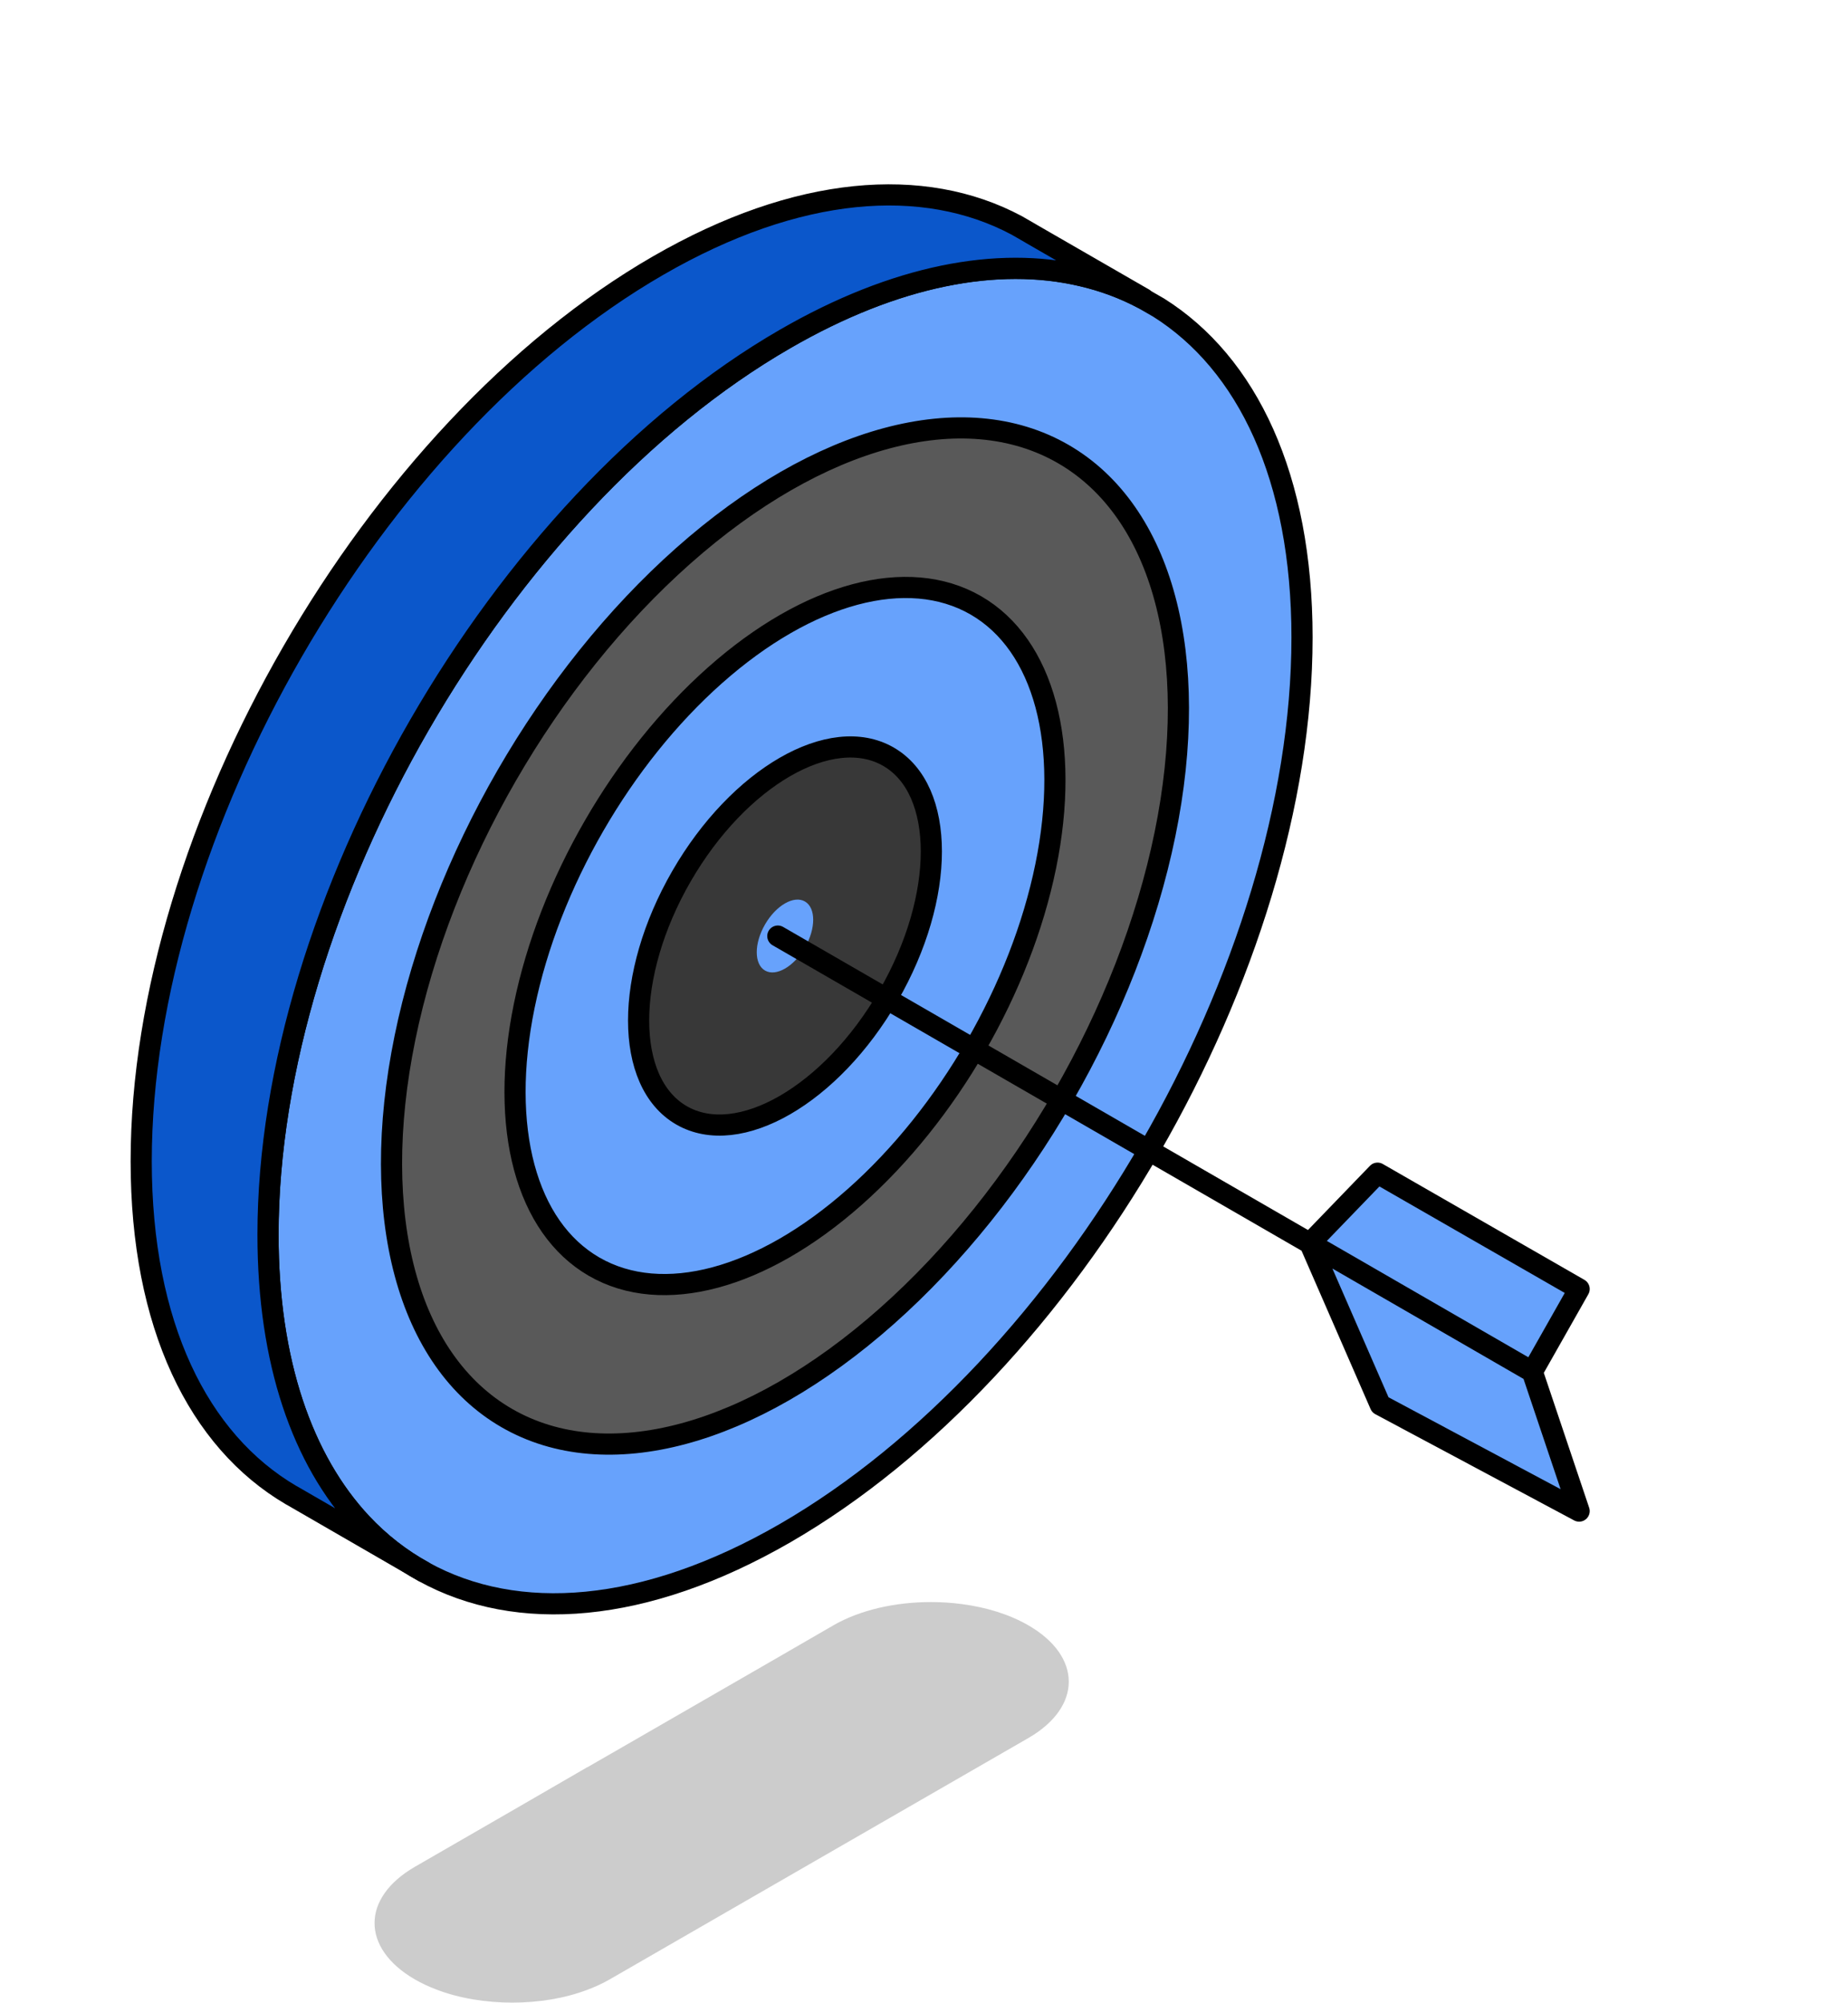
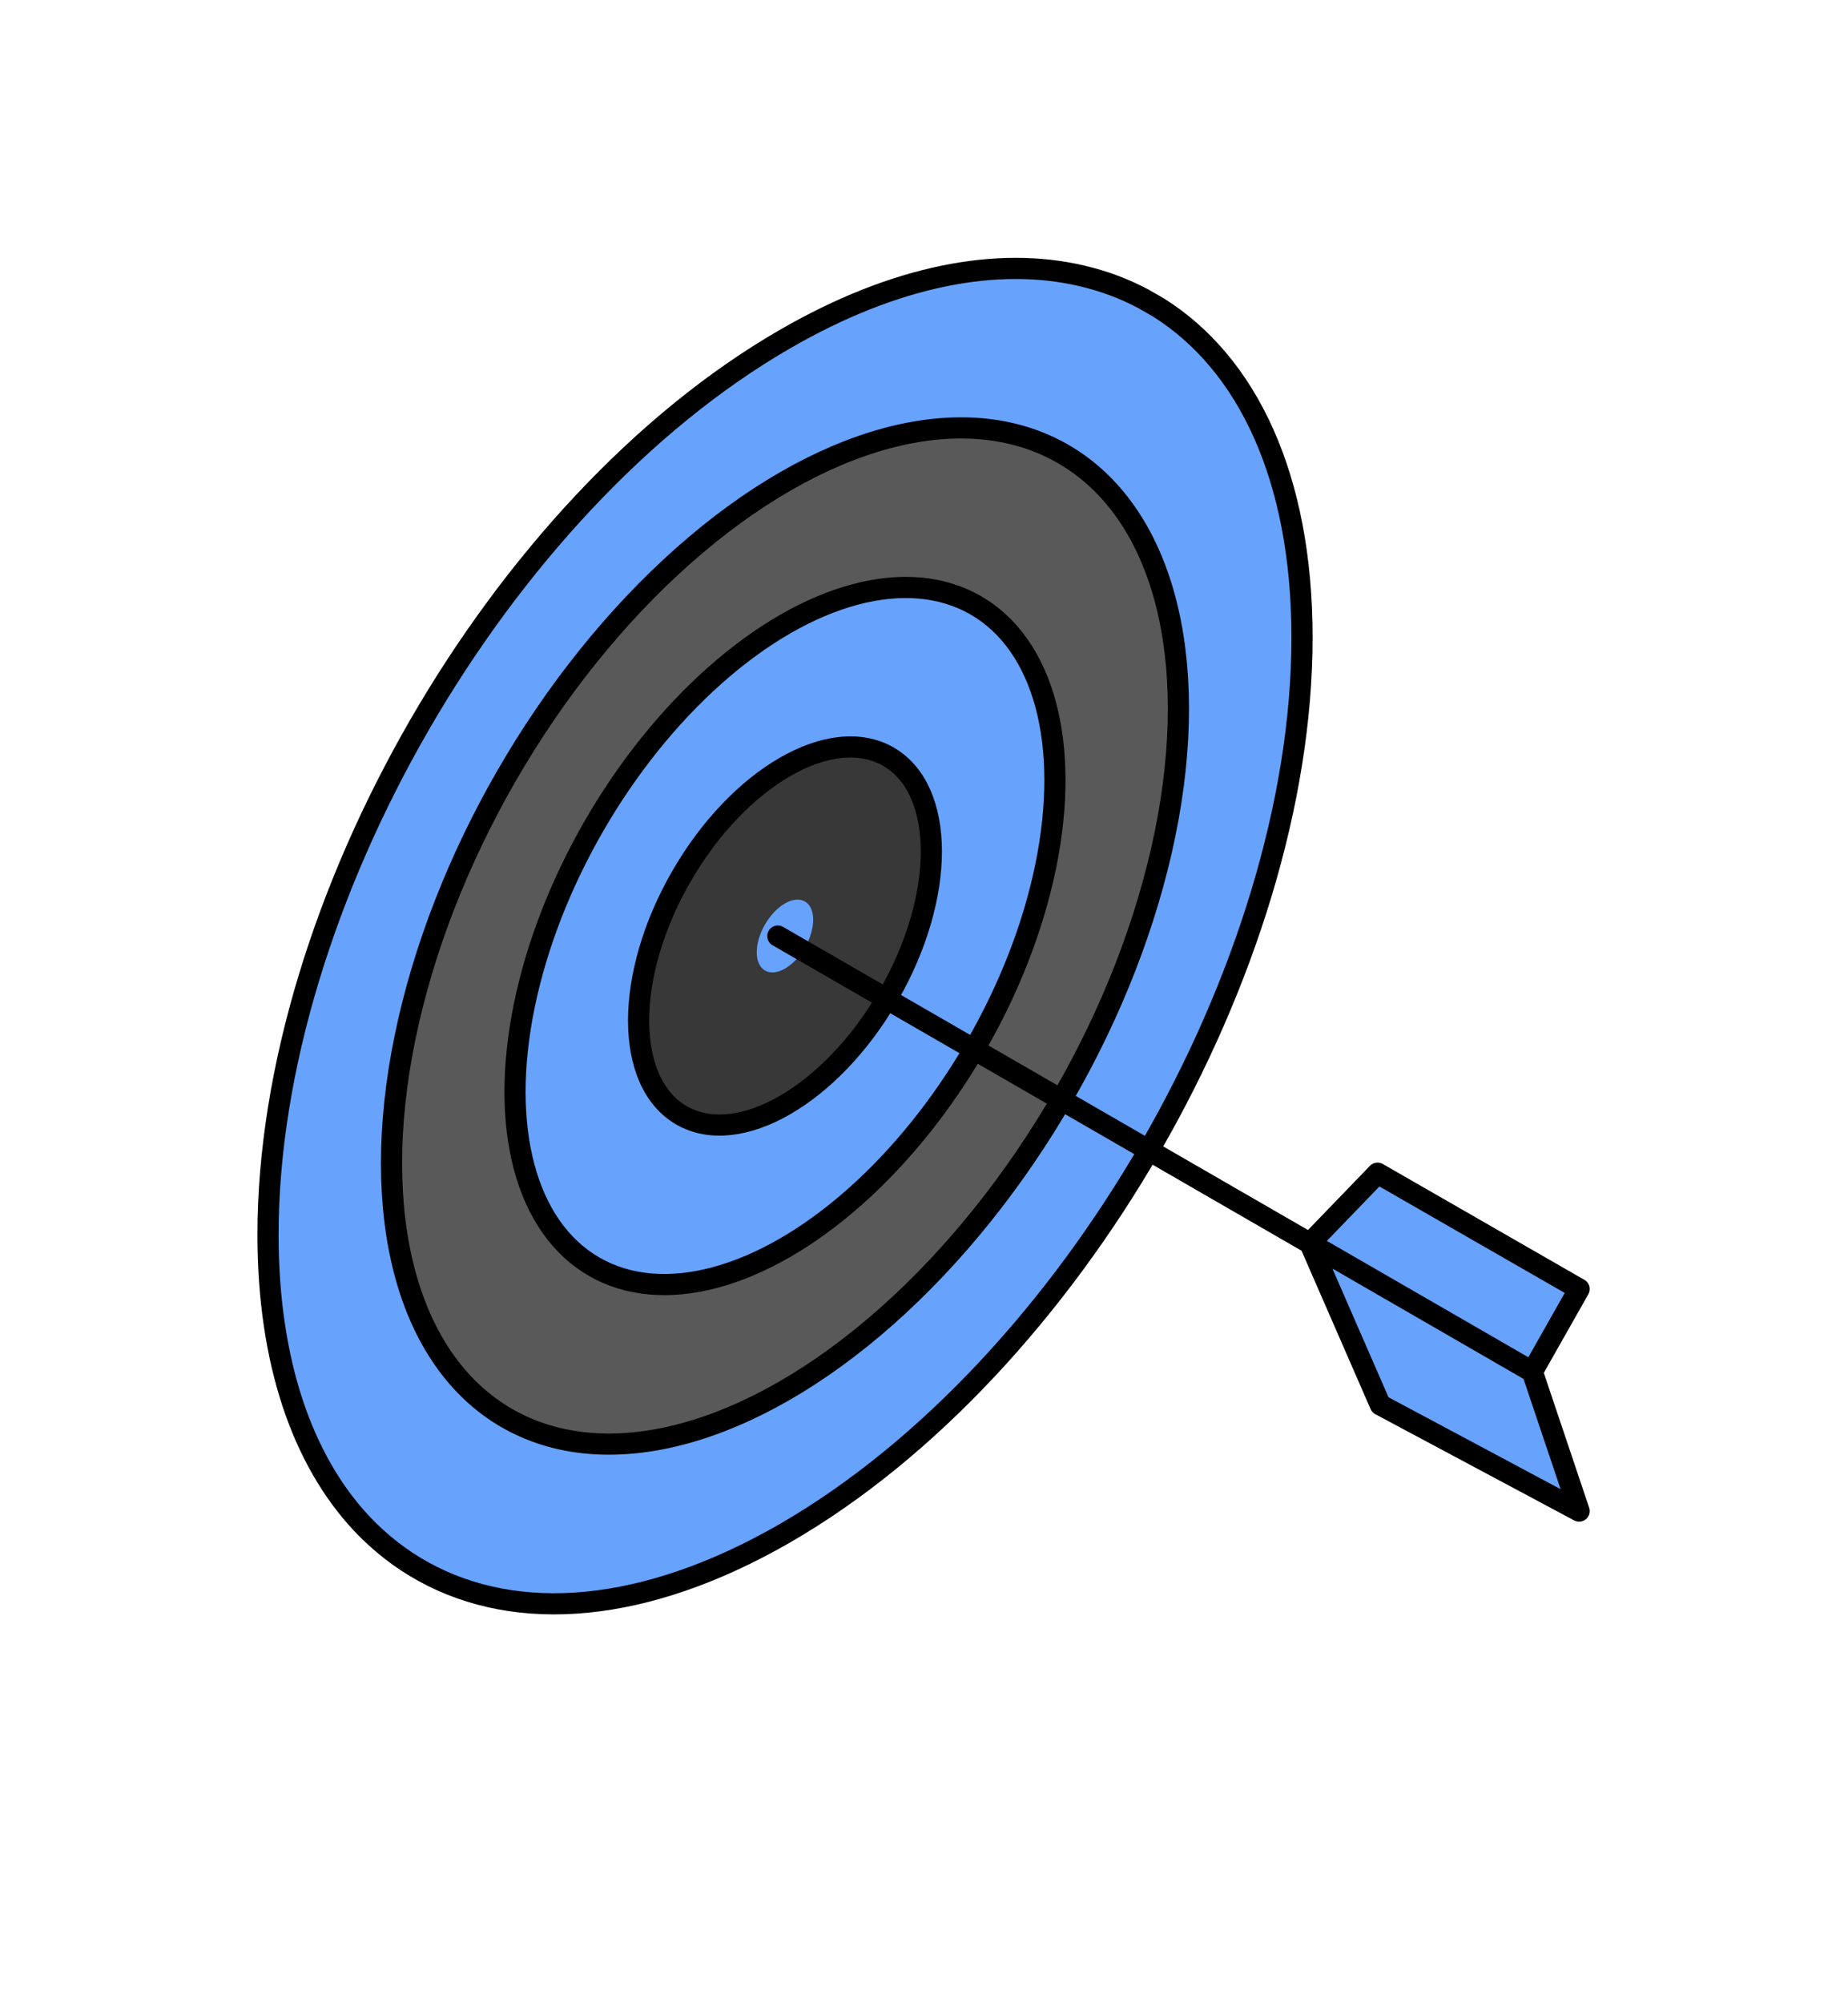
<svg xmlns="http://www.w3.org/2000/svg" id="Layer_1" viewBox="0 0 174.72 189.3">
  <defs>
    <style>.cls-1{filter:url(#outer-glow-3);}.cls-1,.cls-2,.cls-3,.cls-4{fill:#67a2fc;}.cls-5{fill:#595959;}.cls-5,.cls-6,.cls-7,.cls-2,.cls-3,.cls-4{stroke:#000;stroke-linecap:round;stroke-linejoin:round;stroke-width:2px;}.cls-6{fill:#0b57cb;}.cls-7{fill:#383838;}.cls-8{opacity:.2;}.cls-2{filter:url(#outer-glow-4);}.cls-3{filter:url(#outer-glow-1);}.cls-4{filter:url(#outer-glow-2);}</style>
    <filter id="outer-glow-1" filterUnits="userSpaceOnUse">
      <feOffset dx="0" dy="0" />
      <feGaussianBlur result="blur" stdDeviation="8" />
      <feFlood flood-color="#67a2fc" flood-opacity="1" />
      <feComposite in2="blur" operator="in" />
      <feComposite in="SourceGraphic" />
    </filter>
    <filter id="outer-glow-2" filterUnits="userSpaceOnUse">
      <feOffset dx="0" dy="0" />
      <feGaussianBlur result="blur-2" stdDeviation="8" />
      <feFlood flood-color="#67a2fc" flood-opacity="1" />
      <feComposite in2="blur-2" operator="in" />
      <feComposite in="SourceGraphic" />
    </filter>
    <filter id="outer-glow-3" filterUnits="userSpaceOnUse">
      <feOffset dx="0" dy="0" />
      <feGaussianBlur result="blur-3" stdDeviation="8" />
      <feFlood flood-color="#67a2fc" flood-opacity="1" />
      <feComposite in2="blur-3" operator="in" />
      <feComposite in="SourceGraphic" />
    </filter>
    <filter id="outer-glow-4" filterUnits="userSpaceOnUse">
      <feOffset dx="0" dy="0" />
      <feGaussianBlur result="blur-4" stdDeviation="8" />
      <feFlood flood-color="#67a2fc" flood-opacity="1" />
      <feComposite in2="blur-4" operator="in" />
      <feComposite in="SourceGraphic" />
    </filter>
  </defs>
-   <path class="cls-8" d="M39.21,187.09c.63,.36,1.3,.68,2.01,.95,2.18,.84,4.69,1.25,7.21,1.25s4.95-.4,7.1-1.21c.75-.28,1.46-.61,2.12-.99l1.27-.73,14.31-8.25,24-13.83c5.09-2.94,5.09-7.71,0-10.65-1.8-1.04-3.99-1.71-6.3-2.01-.96-.13-1.94-.19-2.92-.19-3.34,0-6.67,.73-9.22,2.2l-2.16,1.25-3.39,1.96-14.31,8.25-3.39,1.95h-.02l-6.6,3.82-7.68,4.43-2.01,1.16c-5.09,2.94-5.09,7.71,0,10.65Z" />
  <g>
    <g>
      <path class="cls-3" d="M123.1,60.26c0,31.17-21.88,69.07-48.88,84.66-13.3,7.67-25.34,8.51-34.16,3.65-2.17-1.19-4.14-2.73-5.89-4.59-5.56-5.95-8.83-15.22-8.83-27.27,0-31.18,21.88-69.08,48.88-84.66,10.43-6.03,20.1-7.84,28.04-5.98,2.08,.48,4.03,1.21,5.85,2.18l1.32,.76,.09,.05c8.41,5.28,13.58,16.05,13.58,31.21Z" />
      <ellipse class="cls-5" cx="74.22" cy="88.48" rx="52.61" ry="30.37" transform="translate(-39.52 108.51) rotate(-60)" />
      <ellipse class="cls-4" cx="74.22" cy="88.48" rx="36.09" ry="20.84" transform="translate(-39.52 108.51) rotate(-60)" />
      <ellipse class="cls-7" cx="74.22" cy="88.48" rx="19.57" ry="11.3" transform="translate(-39.52 108.51) rotate(-60)" />
      <ellipse class="cls-1" cx="74.22" cy="88.48" rx="3.77" ry="2.18" transform="translate(-39.52 108.51) rotate(-60)" />
    </g>
-     <path class="cls-6" d="M108.11,28.24c-1.82-.97-3.77-1.7-5.85-2.18-7.94-1.86-17.61-.05-28.04,5.98-27,15.58-48.88,53.49-48.88,84.66,0,12.05,3.27,21.32,8.83,27.27,1.75,1.87,3.72,3.4,5.89,4.59l-12.41-7.17-.13-.07c-8.76-5.14-14.17-16.06-14.17-31.56,0-31.18,21.88-69.08,48.88-84.66,13.16-7.6,25.1-8.49,33.89-3.8l1.32,.76,.08,.05,10.6,6.11Z" />
  </g>
  <polyline class="cls-2" points="144.87 129.66 149.3 142.83 130.5 132.79 123.84 117.52 130.24 110.89 149.3 121.84 144.87 129.66 73.54 88.48" />
</svg>